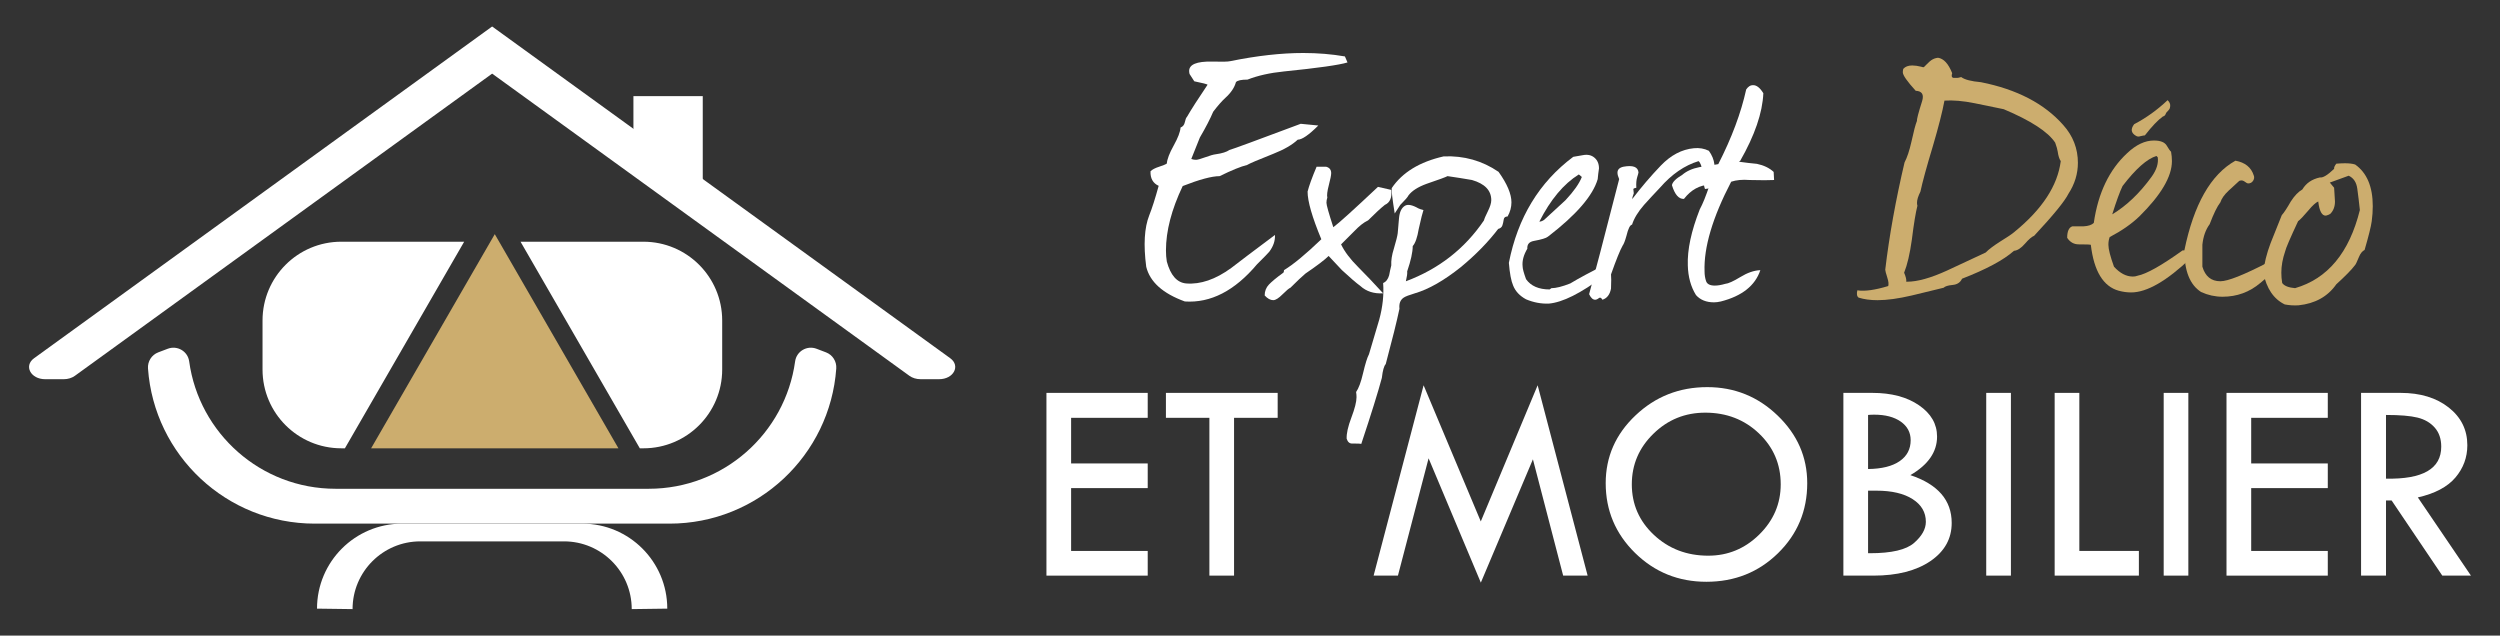
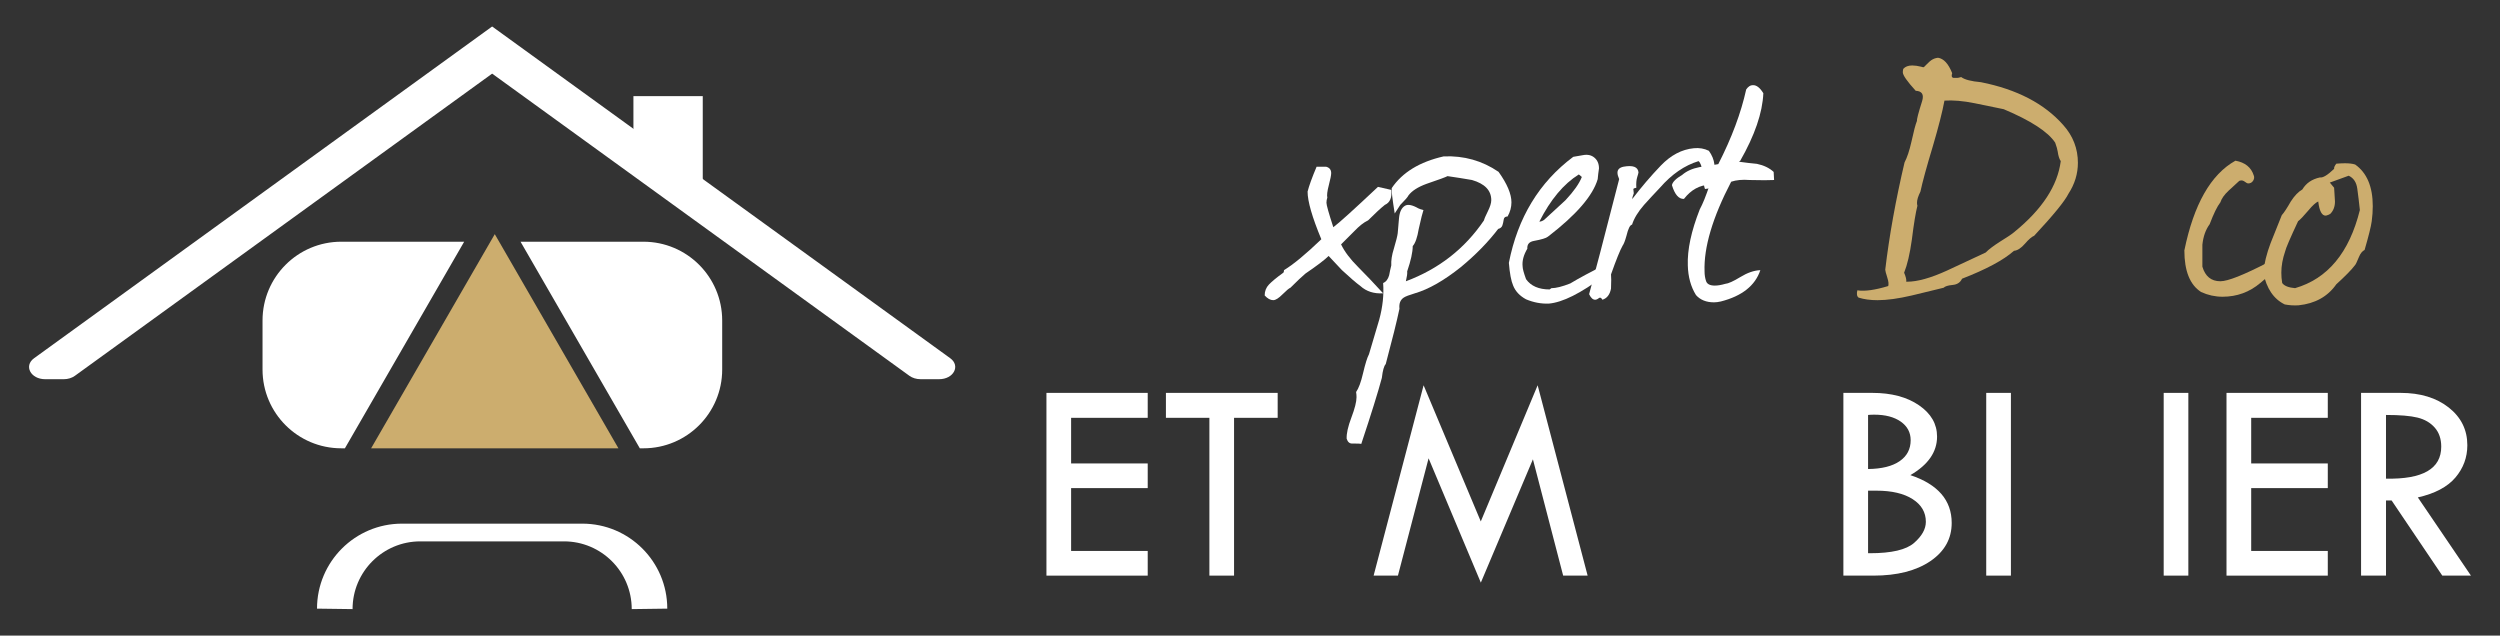
<svg xmlns="http://www.w3.org/2000/svg" version="1.1" id="Calque_1" x="0px" y="0px" width="236px" height="60px" viewBox="0 0 236 60" enable-background="new 0 0 236 60" xml:space="preserve">
  <rect x="0" y="0" width="236" height="60" fill="#333333" stroke="none" />
  <g>
    <g>
      <g>
        <g>
          <polygon fill="#FFFFFF" points="66.34,18.416 59.795,16.084 59.795,9.072 66.34,9.072     " />
        </g>
        <g>
          <path fill="#FFFFFF" d="M7.069,35.477L46.458,6.951l39.39,28.525c0.283,0.205,0.66,0.32,1.052,0.32h1.751      c1.37,0,2.041-1.262,1.052-1.979L46.458,2.5L3.215,33.818c-0.99,0.717-0.318,1.979,1.052,1.979h1.75      C6.41,35.797,6.786,35.682,7.069,35.477z" />
        </g>
      </g>
      <g>
        <g>
          <g>
            <g>
-               <path fill="#FFFFFF" d="M77.085,32.924c-0.901-0.346-1.896,0.234-2.026,1.191c-0.934,6.793-6.762,12.025-13.813,12.025H31.67        c-7.05,0-12.878-5.232-13.812-12.025c-0.131-0.957-1.125-1.537-2.027-1.191l-0.896,0.34c-0.623,0.238-1.012,0.857-0.965,1.521        c0.583,8.188,7.409,14.646,15.744,14.646h33.485c8.335,0,15.161-6.459,15.744-14.646c0.047-0.664-0.342-1.283-0.965-1.521        L77.085,32.924z" />
-             </g>
+               </g>
          </g>
          <g>
            <g>
              <path fill="#FFFFFF" d="M62.991,57.455L62.991,57.455c0-4.43-3.592-8.023-8.022-8.023h-17.02        c-4.431,0-8.023,3.594-8.023,8.023l0,0l3.356,0.045l0,0c0-3.531,2.863-6.395,6.394-6.395H53.24        c3.531,0,6.395,2.863,6.395,6.395L62.991,57.455L62.991,57.455z" />
            </g>
          </g>
        </g>
        <g>
          <g>
            <g>
              <g>
                <polygon fill="#CCAD6E" points="46.707,22.104 35.034,42.32 58.38,42.32        " />
              </g>
            </g>
          </g>
          <g>
            <g>
              <path fill="#FFFFFF" d="M32.559,42.32h-0.341c-4.106,0-7.435-3.328-7.435-7.434v-4.633c0-4.105,3.329-7.436,7.435-7.436h11.6" />
            </g>
          </g>
          <g>
            <g>
              <path fill="#FFFFFF" d="M49.139,22.818h11.601c4.106,0,7.435,3.33,7.435,7.436v4.633c0,4.105-3.328,7.434-7.435,7.434h-0.341" />
            </g>
          </g>
        </g>
      </g>
    </g>
    <g>
      <g>
-         <path fill="#FFFFFF" d="M121.209,6.744c-1.324,0.133-2.472,0.391-3.443,0.77c-0.595,0-0.959,0.08-1.094,0.242     c-0.137,0.514-0.474,1.012-1.014,1.498c-0.324,0.299-0.703,0.729-1.134,1.297c-0.271,0.648-0.688,1.459-1.257,2.432     c-0.189,0.459-0.459,1.135-0.81,2.025c0.162,0.055,0.311,0.08,0.445,0.08c0.136,0,0.426-0.08,0.871-0.242     c0.446-0.162,0.776-0.258,0.993-0.283c0.594-0.082,1.026-0.217,1.296-0.406c0.378-0.107,2.62-0.932,6.726-2.471l1.66,0.162     c-0.891,0.891-1.539,1.338-1.943,1.338c-0.514,0.484-1.283,0.932-2.311,1.336c-1.432,0.566-2.254,0.918-2.471,1.053     c-0.566,0.135-1.433,0.486-2.592,1.053c-0.73,0-1.892,0.311-3.484,0.934c-1.055,2.215-1.581,4.24-1.581,6.076     c0,0.377,0.027,0.73,0.081,1.053c0.352,1.297,0.959,1.986,1.822,2.066c1.352,0.109,2.77-0.377,4.255-1.457     c0.729-0.568,2.107-1.607,4.133-3.121c0.026,0.537-0.149,1.061-0.526,1.57c-0.109,0.135-0.5,0.537-1.176,1.209     c-2.105,2.496-4.375,3.662-6.806,3.5c-2.08-0.754-3.296-1.846-3.646-3.275c-0.271-2.076-0.175-3.693,0.284-4.854     c0.27-0.674,0.566-1.604,0.891-2.789c-0.541-0.242-0.797-0.703-0.77-1.375c0.162-0.162,0.432-0.305,0.811-0.426     c0.378-0.121,0.621-0.223,0.729-0.303c0.027-0.404,0.243-0.971,0.648-1.699s0.621-1.293,0.648-1.699     c0.215-0.08,0.351-0.248,0.405-0.506c0.053-0.254,0.12-0.424,0.202-0.504c0.405-0.701,1.054-1.713,1.945-3.033     c-0.055-0.055-0.473-0.162-1.256-0.322c-0.109-0.164-0.258-0.393-0.446-0.689c-0.027-0.107-0.04-0.203-0.04-0.283     c0-0.619,0.715-0.916,2.146-0.889c0.945,0.025,1.525,0.014,1.742-0.041c2.512-0.512,4.807-0.77,6.887-0.77     c1.379,0,2.688,0.109,3.93,0.324l0.244,0.568C126.421,6.135,124.422,6.42,121.209,6.744z" />
        <path fill="#FFFFFF" d="M130.729,19.342c-0.377,0.299-0.904,0.785-1.579,1.459c-0.405,0.188-0.851,0.541-1.337,1.053     l-1.215,1.215c0.323,0.678,0.855,1.385,1.6,2.127c0.742,0.746,1.533,1.574,2.37,2.492c-0.865,0.053-1.58-0.174-2.146-0.688     c-0.405-0.299-0.987-0.797-1.743-1.5l-1.256-1.338c-0.352,0.354-1.08,0.906-2.188,1.662c-0.324,0.27-0.797,0.717-1.418,1.338     c-0.135,0.053-0.385,0.262-0.75,0.627c-0.363,0.365-0.654,0.547-0.871,0.547c-0.27,0-0.539-0.148-0.81-0.445     c0-0.406,0.135-0.75,0.405-1.033c0.27-0.283,0.702-0.643,1.297-1.072c0.08-0.027,0.121-0.123,0.121-0.285     c0.891-0.539,2.066-1.512,3.525-2.916c-0.865-2.08-1.297-3.58-1.297-4.498c0.135-0.539,0.418-1.322,0.851-2.35h0.891     c0.323,0.082,0.486,0.285,0.486,0.607c0,0.189-0.075,0.568-0.223,1.135c-0.148,0.568-0.196,0.959-0.142,1.176     c-0.055,0.16-0.082,0.324-0.082,0.486c0,0.215,0.217,0.986,0.648,2.309c0.513-0.379,1.918-1.646,4.214-3.809l1.256,0.285     C131.418,18.654,131.215,19.127,130.729,19.342z" />
        <path fill="#FFFFFF" d="M132.715,26.553c3.105-1.16,5.563-3.078,7.373-5.752c0.027-0.135,0.148-0.418,0.364-0.852     c0.216-0.432,0.324-0.783,0.324-1.053c0-0.918-0.608-1.553-1.823-1.904c-0.783-0.135-1.553-0.258-2.309-0.365     c-0.136,0.082-0.797,0.326-1.986,0.73c-0.81,0.297-1.377,0.662-1.701,1.094c-0.055,0.135-0.311,0.432-0.77,0.891     c-0.027,0.055-0.202,0.324-0.526,0.811c-0.217-1.35-0.312-2.146-0.284-2.391c0.999-1.484,2.635-2.484,4.902-2.998     c1.917-0.08,3.646,0.406,5.186,1.459c0.811,1.135,1.215,2.094,1.215,2.877c0,0.459-0.121,0.904-0.363,1.336     c-0.217,0-0.339,0.096-0.365,0.283c-0.027,0.189-0.068,0.371-0.122,0.547c-0.054,0.178-0.189,0.291-0.404,0.346     c-0.946,1.242-2.12,2.443-3.524,3.605c-1.594,1.27-3.039,2.094-4.335,2.471c-0.541,0.162-0.892,0.297-1.054,0.406     c-0.324,0.215-0.459,0.566-0.404,1.053c-0.244,1.16-0.676,2.902-1.297,5.227c-0.162,0.162-0.285,0.594-0.365,1.297     c-0.352,1.32-0.999,3.402-1.944,6.238c-0.054-0.027-0.323-0.041-0.81-0.041c-0.271,0.027-0.459-0.121-0.568-0.445     c-0.025-0.486,0.122-1.154,0.446-2.006c0.323-0.852,0.485-1.492,0.485-1.924c0-0.162-0.013-0.324-0.039-0.486     c0.242-0.35,0.459-0.932,0.647-1.742c0.217-0.92,0.405-1.525,0.567-1.822c0.216-0.73,0.539-1.824,0.973-3.283     c0.322-1.188,0.445-2.336,0.364-3.443c0.27-0.107,0.459-0.352,0.567-0.729c0.053-0.297,0.121-0.609,0.202-0.932     c-0.027-0.459,0.054-0.986,0.243-1.58c0.216-0.73,0.337-1.217,0.364-1.459c0-0.055,0.041-0.525,0.122-1.418     c0.054-0.594,0.242-0.984,0.566-1.176c0.27-0.16,0.689-0.08,1.256,0.244c0.107,0.055,0.27,0.109,0.486,0.162     c-0.08,0.217-0.229,0.811-0.445,1.783c-0.135,0.811-0.324,1.352-0.568,1.619c0,0.568-0.175,1.365-0.525,2.391     C132.862,25.785,132.822,26.094,132.715,26.553z" />
        <path fill="#FFFFFF" d="M151.674,25.541l-0.122,0.121c-0.135,0.082-0.188,0.217-0.161,0.404c-2.161,1.621-3.89,2.484-5.186,2.594     c-0.729,0.025-1.445-0.109-2.147-0.406c-0.595-0.322-1-0.754-1.216-1.295c-0.188-0.432-0.324-1.148-0.404-2.148     c0.836-4.268,2.861-7.602,6.076-10.006c0.107-0.027,0.419-0.082,0.932-0.162c0.432-0.08,0.79,0,1.074,0.244     c0.283,0.242,0.425,0.58,0.425,1.012c-0.055,0.352-0.095,0.689-0.122,1.014c-0.459,1.564-2.025,3.377-4.699,5.428     c-0.162,0.137-0.607,0.271-1.336,0.404c-0.433,0.082-0.635,0.324-0.608,0.73c-0.351,0.594-0.499,1.148-0.446,1.66     c0,0.219,0.107,0.623,0.325,1.217c0.458,0.648,1.202,0.971,2.229,0.971l0.161-0.119c0.432,0,1.026-0.148,1.783-0.447     c0.756-0.459,1.957-1.105,3.605-1.945c0.027,0.109,0.041,0.203,0.041,0.283C151.877,25.258,151.809,25.406,151.674,25.541z      M149.324,16.709c-0.081-0.082-0.176-0.162-0.283-0.242c-1.432,0.891-2.674,2.375-3.727,4.455c0.133,0,0.283-0.053,0.445-0.162     c0.674-0.621,1.35-1.242,2.025-1.863C148.567,18.061,149.081,17.33,149.324,16.709z" />
        <path fill="#FFFFFF" d="M154.064,18.814c0.863-1.133,1.768-2.193,2.714-3.18c0.944-0.984,1.985-1.533,3.12-1.641     c0.512-0.053,0.984,0.027,1.418,0.242c0.296,0.406,0.473,0.838,0.526,1.297c0,0.244-0.108,0.986-0.325,2.229l-0.566,0.082     c-0.08-0.162-0.162-0.701-0.244-1.621c-0.053-0.514-0.175-0.852-0.363-1.012c-1.324,0.404-2.539,1.242-3.646,2.512     c-0.514,0.539-1.013,1.08-1.499,1.619c-0.567,0.65-0.946,1.27-1.134,1.865c-0.189,0.025-0.365,0.377-0.527,1.051     c-0.135,0.486-0.258,0.799-0.364,0.934c-0.243,0.432-0.608,1.336-1.095,2.713c0.027,0.219,0.027,0.664,0,1.338     c-0.107,0.566-0.378,0.918-0.81,1.053c-0.108-0.189-0.216-0.242-0.324-0.162c-0.136,0.109-0.256,0.162-0.364,0.162     c-0.217,0-0.405-0.176-0.568-0.525c0.434-1.561,1.379-5.182,2.836-10.861c-0.107-0.242-0.16-0.443-0.16-0.605     c0-0.297,0.188-0.484,0.566-0.566c0.892-0.162,1.363,0.014,1.418,0.527c0,0.053-0.041,0.209-0.122,0.465     c-0.081,0.258-0.107,0.588-0.081,0.994c-0.162,0.027-0.257,0.066-0.283,0.121c0,0.053,0.014,0.189,0.041,0.404l-0.122,0.365     C154.104,18.693,154.09,18.762,154.064,18.814z" />
        <path fill="#FFFFFF" d="M164.152,15.266c0.566,0.082,1.135,0.148,1.701,0.201c0.648,0.135,1.176,0.389,1.58,0.762l0.041,0.764     c-0.434,0.027-1.203,0.027-2.311,0c-0.674-0.055-1.256,0-1.74,0.162c-1.757,3.377-2.594,6.199-2.513,8.467     c0,0.324,0.047,0.629,0.142,0.912c0.094,0.285,0.371,0.426,0.83,0.426c0.27,0,0.594-0.053,0.973-0.162     c0.297-0.027,0.777-0.244,1.439-0.648c0.66-0.404,1.287-0.621,1.883-0.648c-0.486,1.459-1.729,2.445-3.728,2.957     c-0.243,0.055-0.46,0.082-0.647,0.082c-0.73,0-1.297-0.23-1.703-0.689c-0.484-0.783-0.742-1.715-0.769-2.795     c-0.055-1.484,0.324-3.254,1.134-5.307c0.27-0.486,0.58-1.256,0.932-2.309c-0.945,0.027-1.756,0.471-2.43,1.336     c-0.486,0.027-0.865-0.406-1.135-1.297c0.054-0.297,0.377-0.621,0.973-0.973c0.404-0.35,0.944-0.594,1.621-0.729     c0.592-0.082,1.188-0.176,1.781-0.283c1.27-2.486,2.148-4.834,2.635-7.051c0.188-0.268,0.391-0.404,0.607-0.404     c0.35-0.025,0.688,0.227,1.012,0.764c-0.082,1.848-0.811,3.975-2.188,6.385C164.219,15.213,164.18,15.24,164.152,15.266z" />
        <path fill="#CCAD6E" d="M192.023,22.258c-0.217,0.082-0.508,0.332-0.871,0.752c-0.363,0.418-0.709,0.641-1.031,0.666     c-0.973,0.865-2.609,1.744-4.904,2.635c-0.16,0.352-0.457,0.547-0.891,0.588c-0.432,0.039-0.715,0.129-0.85,0.264l-2.998,0.729     c-1.27,0.297-2.35,0.445-3.242,0.445c-0.674,0-1.27-0.082-1.781-0.242c-0.162-0.109-0.203-0.338-0.123-0.689     c0.703,0.109,1.676-0.027,2.918-0.404c0.053-0.189,0.025-0.447-0.082-0.771c-0.135-0.432-0.201-0.688-0.201-0.768     c0.377-3.188,0.984-6.564,1.822-10.129c0.242-0.459,0.459-1.107,0.648-1.945c0.217-0.998,0.391-1.66,0.527-1.984     c-0.027-0.137,0.133-0.756,0.486-1.865c0.189-0.621-0.016-0.943-0.607-0.971c-0.813-0.893-1.217-1.471-1.217-1.744     c0-0.105,0.014-0.215,0.041-0.322c0.188-0.217,0.471-0.324,0.85-0.324c0.244,0,0.527,0.041,0.852,0.121     c0.053,0.027,0.121,0.041,0.201,0.041h0.041l0.244-0.244c0.242-0.242,0.391-0.377,0.445-0.404     c0.189-0.135,0.404-0.215,0.648-0.242c0.541,0.08,0.986,0.566,1.338,1.457c-0.029,0.082-0.043,0.162-0.043,0.244     c0,0.107,0.055,0.176,0.164,0.201h0.363c0.055,0,0.178-0.025,0.365-0.08c0.324,0.244,0.945,0.404,1.865,0.486     c3.4,0.674,5.994,2.025,7.777,4.051c0.918,1.027,1.377,2.215,1.377,3.564c0,1.027-0.297,2-0.893,2.918     C194.914,18.992,193.834,20.314,192.023,22.258z M194.25,14.32c-0.023-0.189-0.107-0.475-0.24-0.852     c-0.676-1.027-2.297-2.08-4.861-3.16l-2.756-0.566c-1.08-0.217-2.025-0.299-2.836-0.244c-0.189,1.025-0.553,2.457-1.094,4.295     c-0.594,1.971-0.986,3.402-1.174,4.293c-0.217,0.434-0.324,0.783-0.324,1.055c0,0.107,0.012,0.201,0.039,0.281     c-0.16,0.623-0.338,1.689-0.525,3.203c-0.189,1.35-0.434,2.389-0.73,3.119c0.162,0.379,0.23,0.662,0.203,0.85h0.08     c0.973,0,2.23-0.35,3.768-1.053l3.646-1.701c0.297-0.299,0.744-0.635,1.336-1.014c0.703-0.432,1.164-0.742,1.379-0.932     c2.619-2.133,4.078-4.359,4.375-6.684C194.4,15.021,194.307,14.723,194.25,14.32z" />
-         <path fill="#CCAD6E" d="M200.006,27.445c-1.459-0.406-2.338-1.85-2.633-4.336c-0.084-0.027-0.459-0.041-1.137-0.041     c-0.459,0-0.822-0.205-1.094-0.617c0-0.619,0.164-0.98,0.486-1.084c0.354,0,0.703,0,1.053,0c0.459-0.025,0.783-0.135,0.973-0.324     c0.406-2.824,1.459-5.021,3.162-6.596c0.836-0.789,1.674-1.182,2.51-1.182c0.621,0,1.027,0.162,1.217,0.486     s0.324,0.512,0.404,0.568c0.053,0.295,0.082,0.594,0.082,0.891c0,1.457-1.027,3.199-3.08,5.225     c-0.729,0.701-1.66,1.352-2.795,1.945c-0.082,0.215-0.121,0.459-0.121,0.729c0,0.406,0.176,1.094,0.527,2.066     c0.566,0.621,1.16,0.932,1.781,0.932c0.162,0,0.311-0.025,0.447-0.08c0.836-0.162,2.254-0.959,4.252-2.391h0.77v0.73     c-2.268,2.16-4.146,3.24-5.631,3.24C200.801,27.607,200.41,27.553,200.006,27.445z M203.57,14.723     c-0.891,0.271-1.959,1.217-3.201,2.838c-0.27,0.566-0.594,1.459-0.973,2.672c1.352-0.811,2.594-1.996,3.729-3.564     c0.459-0.646,0.648-1.254,0.566-1.822L203.57,14.723z M204.826,10.227c-0.027,0.082-0.137,0.217-0.324,0.406l-0.041,0.08     c-0.055,0.162-0.148,0.258-0.283,0.283c-0.459,0.324-1.027,0.92-1.701,1.783c-0.055,0-0.203,0.027-0.445,0.082     c-0.135,0.055-0.271,0.039-0.406-0.043c-0.459-0.268-0.512-0.633-0.162-1.092c1.135-0.594,2.189-1.352,3.16-2.27     c0.162,0.162,0.244,0.324,0.244,0.486C204.867,10.051,204.854,10.146,204.826,10.227z" />
        <path fill="#CCAD6E" d="M214.307,25.904c-0.164,0.162-0.475,0.434-0.934,0.811c-1.025,0.865-2.215,1.297-3.564,1.297     c-0.703,0-1.377-0.148-2.025-0.445c-1.055-0.676-1.58-1.986-1.58-3.93c0.891-4.348,2.498-7.17,4.82-8.467     c0.918,0.162,1.498,0.635,1.74,1.418c0.057,0.162,0.029,0.324-0.078,0.486c-0.109,0.162-0.258,0.242-0.447,0.242     c-0.08,0-0.182-0.047-0.303-0.143c-0.121-0.094-0.236-0.141-0.346-0.141c-0.055,0-0.119,0.014-0.201,0.041     c-0.107,0.107-0.445,0.418-1.014,0.932c-0.404,0.379-0.66,0.742-0.77,1.094c-0.297,0.377-0.635,1.068-1.012,2.066     c-0.379,0.514-0.609,1.162-0.689,1.943v2.066c0.27,0.918,0.836,1.377,1.701,1.377c0.703,0,2.201-0.594,4.498-1.781l0.039-0.041     c0.164-0.162,0.418-0.189,0.77-0.082C214.912,25.162,214.709,25.58,214.307,25.904z" />
        <path fill="#CCAD6E" d="M223.217,23.596c-0.217,0.109-0.393,0.324-0.525,0.648c-0.189,0.459-0.313,0.717-0.365,0.77     c-0.324,0.434-0.92,1.041-1.781,1.824c-0.811,1.16-2,1.822-3.566,1.984c-0.432,0.027-0.865,0-1.297-0.082     c-1.053-0.512-1.727-1.512-2.025-2.996c0.082-0.865,0.311-1.797,0.689-2.797c0.244-0.594,0.594-1.473,1.053-2.633     c0.217-0.242,0.5-0.674,0.852-1.295c0.35-0.543,0.713-0.918,1.092-1.137c0.352-0.592,0.906-0.971,1.662-1.133     c0.27,0.053,0.715-0.217,1.338-0.811c-0.029-0.107,0.039-0.271,0.203-0.486c0.295-0.025,0.566-0.039,0.809-0.039     c0.406,0,0.729,0.039,0.973,0.119c1.107,0.783,1.66,2.096,1.66,3.93c0,0.461-0.033,0.939-0.1,1.439     C223.818,21.402,223.596,22.301,223.217,23.596z M222.527,17.803c-0.08-0.594-0.35-1-0.809-1.215l-1.783,0.648l0.406,0.486     c0.025,0.297,0.053,0.729,0.08,1.297c0,0.486-0.148,0.877-0.447,1.174c-0.135,0.08-0.27,0.135-0.402,0.162     c-0.381,0.027-0.623-0.418-0.73-1.336c-0.242,0.107-0.555,0.391-0.932,0.848c-0.459,0.543-0.783,0.879-0.971,1.016     c-0.758,1.619-1.162,2.564-1.217,2.834c-0.242,0.703-0.365,1.377-0.365,2.027c0,0.322,0.027,0.648,0.082,0.971     c0.188,0.271,0.594,0.434,1.215,0.488c3.08-0.893,5.117-3.35,6.117-7.375C222.691,19.072,222.609,18.396,222.527,17.803z" />
      </g>
      <g>
        <path fill="#FFFFFF" d="M98.784,37.088h9.56v2.354h-7.231v4.307h7.231v2.328h-7.231v5.932h7.231v2.33h-9.56V37.088z" />
        <path fill="#FFFFFF" d="M110.063,37.088h10.549v2.354h-4.117v14.896h-2.328V39.441h-4.104V37.088z" />
        <path fill="#FFFFFF" d="M145.154,36.369l4.718,17.969h-2.31l-2.855-10.979L139.791,55l-4.932-11.736l-2.894,11.074h-2.296     l4.719-17.969l5.398,12.855L145.154,36.369z" />
-         <path fill="#FFFFFF" d="M151.578,45.611c0-2.49,0.939-4.625,2.817-6.4c1.877-1.779,4.133-2.666,6.771-2.666     c2.572,0,4.789,0.895,6.648,2.688c1.859,1.789,2.789,3.912,2.789,6.379c0,2.607-0.92,4.811-2.756,6.609     c-1.838,1.799-4.092,2.699-6.764,2.699c-2.637,0-4.879-0.906-6.73-2.719C152.504,50.387,151.578,48.188,151.578,45.611z      M168.1,45.719c0-1.904-0.688-3.506-2.061-4.811c-1.371-1.303-3.061-1.953-5.063-1.953c-1.904,0-3.536,0.662-4.894,1.99     c-1.359,1.324-2.039,2.916-2.039,4.773c0,1.887,0.697,3.479,2.093,4.783c1.394,1.303,3.103,1.955,5.125,1.955     c1.86,0,3.462-0.668,4.813-1.996C167.424,49.131,168.1,47.549,168.1,45.719z" />
        <path fill="#FFFFFF" d="M174.016,37.088h2.734c1.797,0,3.266,0.389,4.4,1.168c1.139,0.781,1.709,1.766,1.709,2.957     c0,1.451-0.84,2.664-2.521,3.639c2.6,0.867,3.902,2.371,3.902,4.514c0,1.49-0.672,2.691-2.012,3.604     c-1.342,0.912-3.135,1.369-5.383,1.369h-2.83V37.088z M176.346,39.172v5.104c1.301-0.016,2.293-0.266,2.984-0.744     c0.691-0.477,1.037-1.137,1.037-1.977c0-0.73-0.313-1.316-0.934-1.754c-0.625-0.438-1.459-0.656-2.506-0.656     C176.701,39.145,176.508,39.154,176.346,39.172z M176.346,46.32v5.904h0.188c2.033,0,3.416-0.326,4.158-0.975     c0.74-0.648,1.109-1.314,1.109-1.992c0-0.891-0.414-1.604-1.244-2.137s-1.971-0.801-3.412-0.801H176.346z" />
        <path fill="#FFFFFF" d="M187.5,37.088h2.33v17.25h-2.33V37.088z" />
-         <path fill="#FFFFFF" d="M193.959,37.088h2.33v14.92h5.621v2.33h-7.951V37.088z" />
        <path fill="#FFFFFF" d="M204.252,37.088h2.328v17.25h-2.328V37.088z" />
        <path fill="#FFFFFF" d="M210.182,37.088h9.561v2.354h-7.23v4.307h7.23v2.328h-7.23v5.932h7.23v2.33h-9.561V37.088z" />
        <path fill="#FFFFFF" d="M222.885,37.088h3.736c1.859,0,3.375,0.463,4.543,1.385c1.17,0.926,1.752,2.109,1.752,3.555     c0,1.154-0.377,2.174-1.133,3.061c-0.758,0.883-1.938,1.506-3.539,1.867l5.014,7.383h-2.705l-4.785-7.096h-0.529v7.096h-2.354     V37.088z M225.238,39.172v6.012c3.477,0.072,5.215-0.934,5.215-3.02c0-0.73-0.203-1.328-0.609-1.793s-0.949-0.781-1.623-0.949     C227.543,39.254,226.547,39.172,225.238,39.172z" />
      </g>
    </g>
  </g>
</svg>